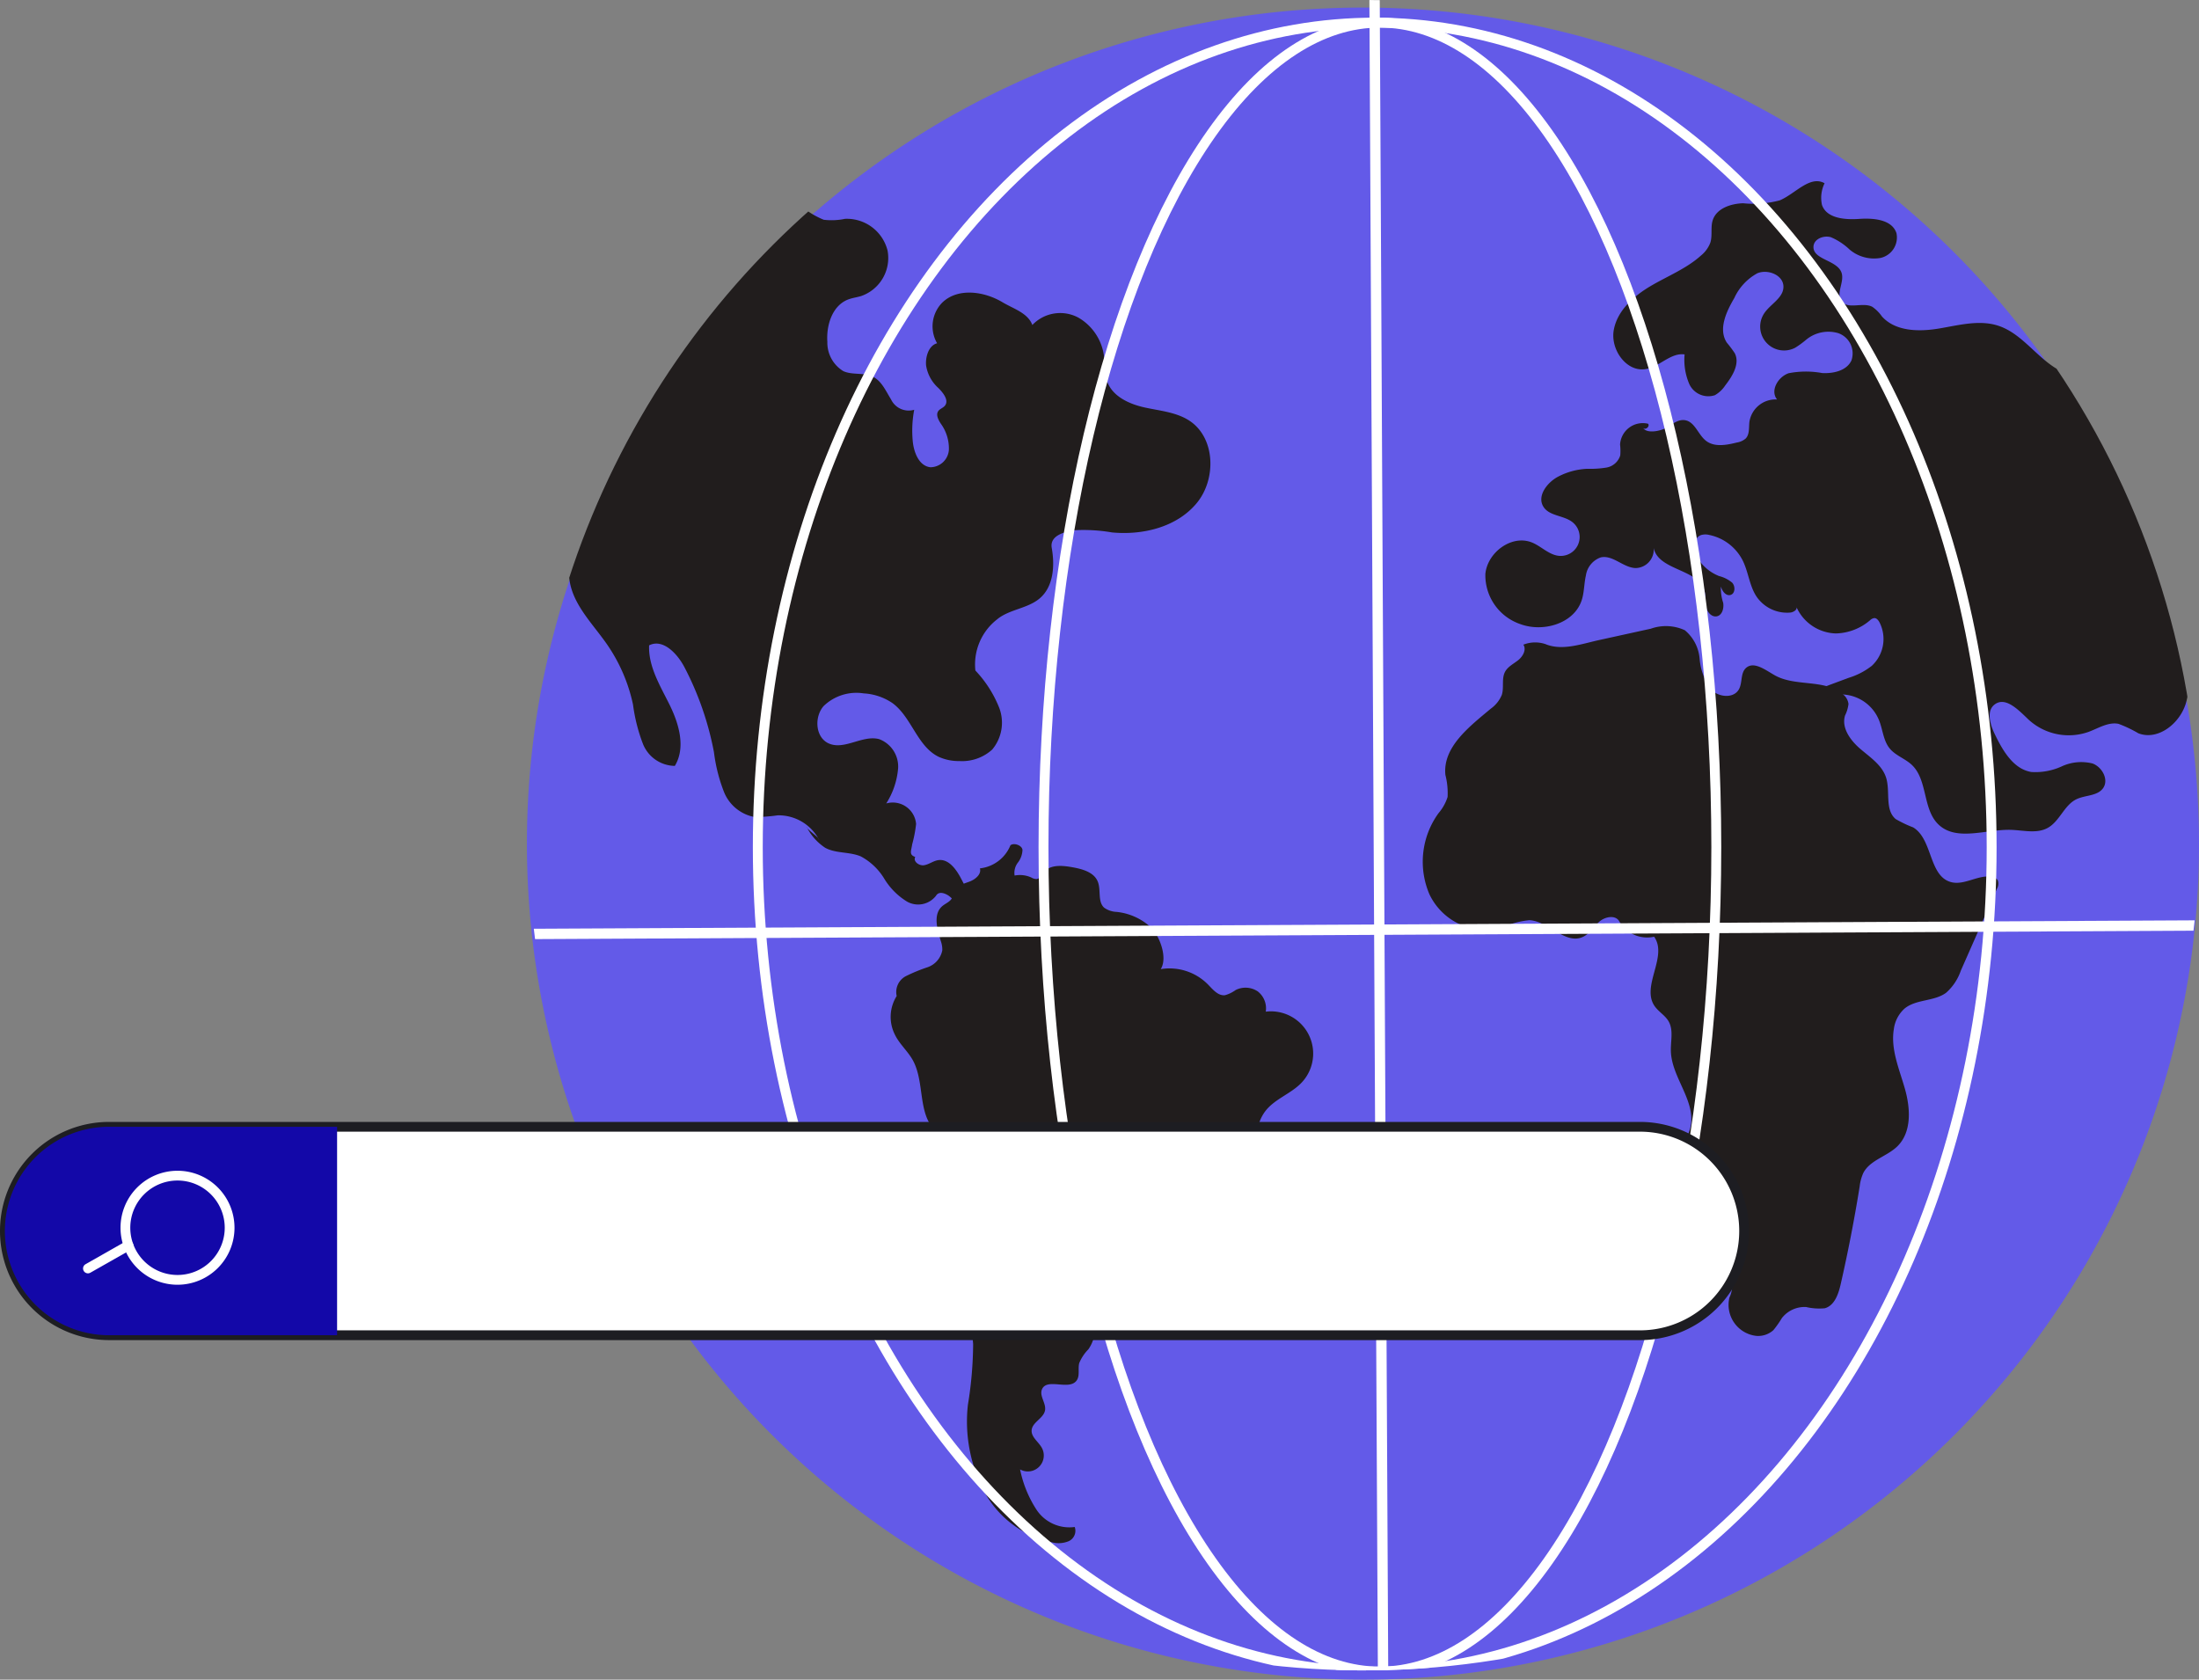
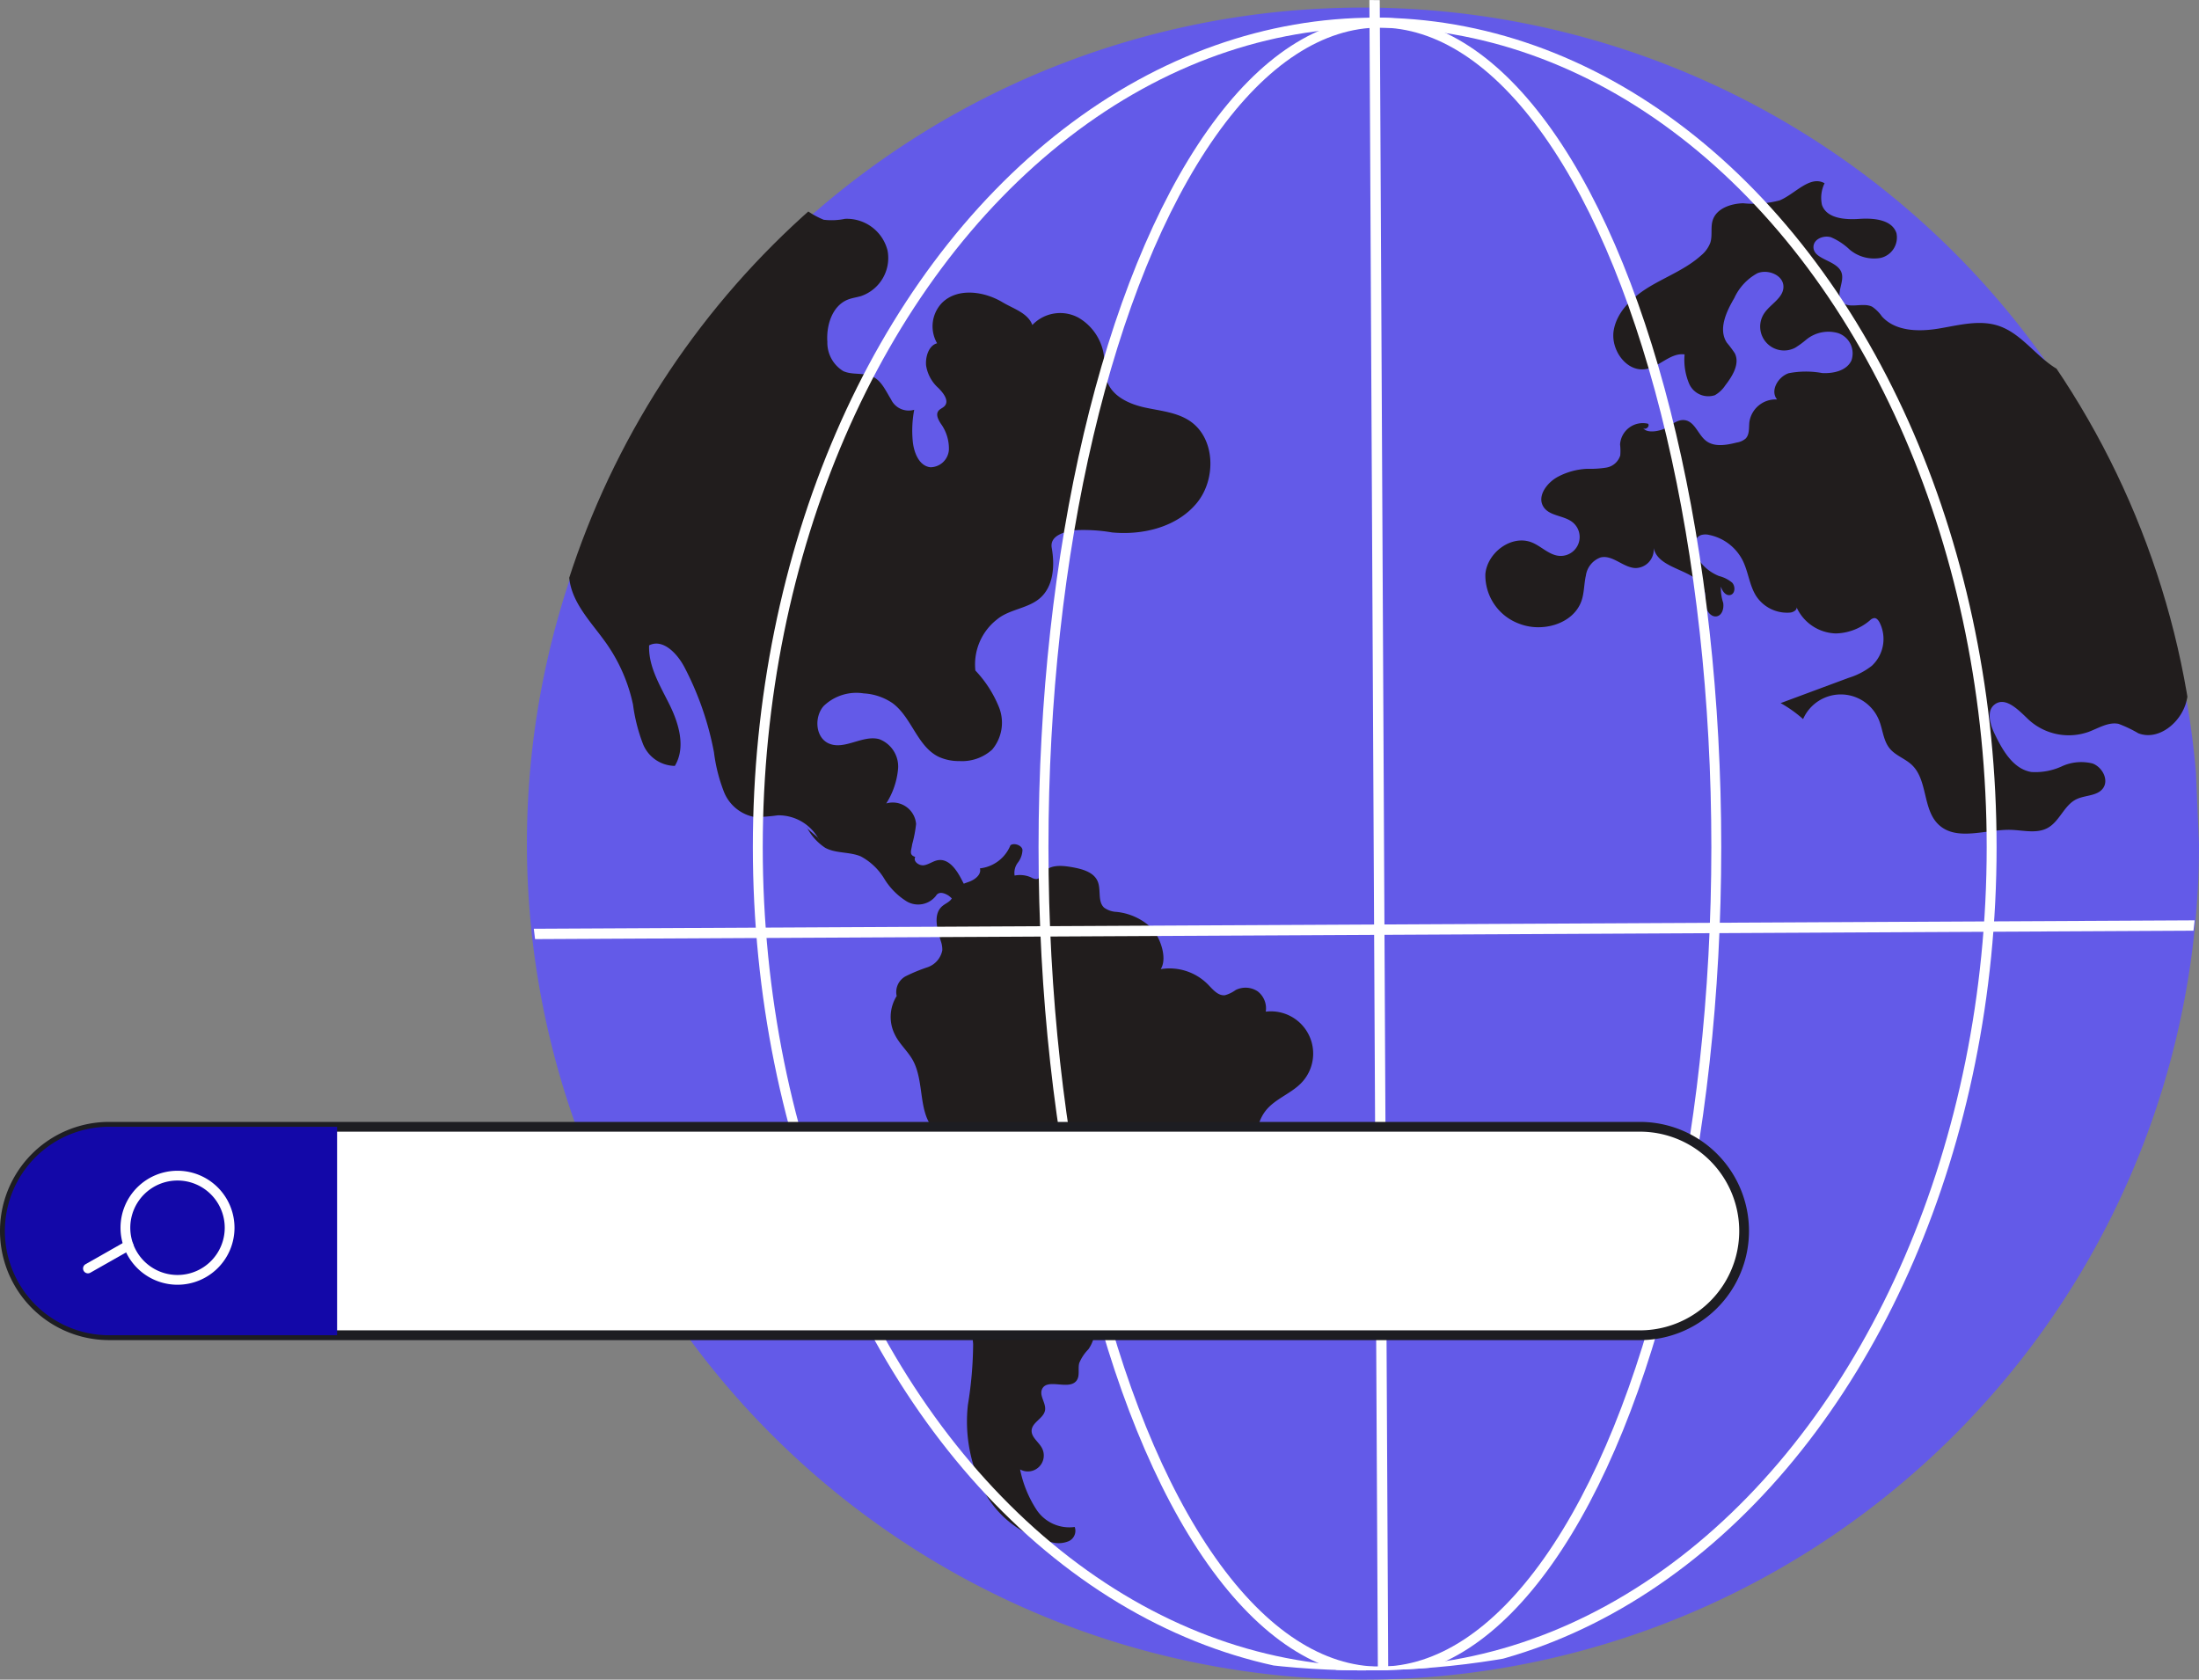
<svg xmlns="http://www.w3.org/2000/svg" width="225.353" height="172.133" viewBox="0 0 225.353 172.133">
  <rect x="0" y="0" width="225.353" height="172.133" fill="#808080" stroke="none" />
  <defs>
    <clipPath id="clip-path">
      <path id="Контур_29635" data-name="Контур 29635" d="M45.932,99.225A85.593,85.593,0,1,0,131.525,13.63,85.593,85.593,0,0,0,45.932,99.225" transform="translate(-45.932 -13.63)" fill="none" />
    </clipPath>
  </defs>
  <g id="_3" data-name="3" transform="translate(-1200.5 -2017.036)">
-     <path id="Контур_29630" data-name="Контур 29630" d="M217.12,100.64a85.6,85.6,0,0,1-85.594,85.594q-3.067,0-6.082-.214a85.676,85.676,0,1,1,91.365-92.727q.309,3.634.311,7.347" transform="translate(1208.733 2002.934)" fill="#635ae8" />
+     <path id="Контур_29630" data-name="Контур 29630" d="M217.12,100.64a85.6,85.6,0,0,1-85.594,85.594q-3.067,0-6.082-.214a85.676,85.676,0,1,1,91.365-92.727" transform="translate(1208.733 2002.934)" fill="#635ae8" />
    <g id="Сгруппировать_13883" data-name="Сгруппировать 13883" transform="translate(1254.666 2017.036)">
      <g id="Сгруппировать_13882" data-name="Сгруппировать 13882" clip-path="url(#clip-path)">
        <path id="Контур_29631" data-name="Контур 29631" d="M10.578,40.844c-3.473-.576-7.485.426-9.361,3.405-1.261,2-1.353,4.526-1.108,6.881a13.051,13.051,0,0,0,2.236,6.6,6.382,6.382,0,0,0,6.141,2.642c.68-.145.735.177.936.843.25.828-.7,1.483-1.494,1.829L2.99,65.195a5.141,5.141,0,0,0-1.6.939A1.744,1.744,0,0,0,.85,67.821c.315,1.03,1.692,1.235,2.756,1.063a14.97,14.97,0,0,0,6.809-3.449,5.082,5.082,0,0,1,1.775-1.091c1.167-.315,2.357.289,3.527.594s2.743.087,3.1-1.069a13.233,13.233,0,0,0,.088-1.713c.095-.566.732-1.128,1.2-.793a9.239,9.239,0,0,0,5.344,1.473,6.737,6.737,0,0,1,1.951.086c2.322.663,2.378,4.045,4.124,5.714.912.872,2.237,1.21,3.144,2.088,1.424,1.378,1.426,3.659,1.012,5.6s-1.146,3.887-.838,5.844c.393,2.5,2.368,4.4,3.814,6.481a17.11,17.11,0,0,1,2.682,6.193,17.626,17.626,0,0,0,1.029,4.06,3.568,3.568,0,0,0,3.258,2.23c1.128-1.867.437-4.284-.527-6.241s-2.2-3.932-2.108-6.111c1.407-.72,2.885.834,3.618,2.234a31.339,31.339,0,0,1,3.027,8.718,16.813,16.813,0,0,0,1.033,4.084,4.2,4.2,0,0,0,3.129,2.556,17.251,17.251,0,0,0,2.372-.174,4.691,4.691,0,0,1,4.234,2.5c.009-.241-1.292-1.091-1.283-1.332a5.605,5.605,0,0,0,1.922,2.164c1.108.595,2.494.386,3.65.882a6.255,6.255,0,0,1,2.39,2.272,7.016,7.016,0,0,0,2.327,2.348,2.316,2.316,0,0,0,2.977-.586c.28-.467.818-.312,1.281-.025a3.4,3.4,0,0,1,1.032,1.243l1.925,3.266c.229-.094.772-.759,1-.854q-1.269-2.723-2.658-5.387c-.5-.95-1.271-2.042-2.333-1.9-.514.071-.948.434-1.459.522s-1.165-.394-.91-.846c-.668-.232-.414-.6-.315-1.3a13.32,13.32,0,0,0,.4-2.078,2.4,2.4,0,0,0-3.058-2.106,7.949,7.949,0,0,0,1.216-3.6,3,3,0,0,0-1.935-2.988c-1.712-.464-3.59,1.172-5.2.426-1.35-.626-1.476-2.7-.5-3.818a4.828,4.828,0,0,1,4.1-1.3,5.834,5.834,0,0,1,2.935.981c1.984,1.437,2.541,4.427,4.738,5.511a4.927,4.927,0,0,0,2.143.444,4.594,4.594,0,0,0,3.357-1.175,4.287,4.287,0,0,0,.723-4.282,11.933,11.933,0,0,0-2.443-3.822,5.843,5.843,0,0,1,2.2-5.222c1.27-1.07,3.184-1.112,4.433-2.206,1.381-1.213,1.513-3.322,1.193-5.132-.219-1.233,1.195-1.662,2.437-1.821a17.1,17.1,0,0,1,3.741.23c3.179.3,6.661-.552,8.689-3.019s1.9-6.712-.782-8.446c-1.355-.876-3.041-1-4.614-1.353s-3.253-1.137-3.794-2.657a10.373,10.373,0,0,1-.3-2.378,5.349,5.349,0,0,0-2.66-4.168,3.939,3.939,0,0,0-4.706.762c-.462-1.238-1.929-1.656-3.064-2.334-1.923-1.15-4.661-1.505-6.227.1a3.471,3.471,0,0,0-.468,4.108c-.862.222-1.211,1.393-1.128,2.28a3.9,3.9,0,0,0,1.254,2.3c.51.51,1.128,1.291.656,1.837-.188.218-.506.3-.668.54-.257.378.01.877.253,1.263a4.339,4.339,0,0,1,.84,2.7,1.918,1.918,0,0,1-1.884,1.785c-1.163-.117-1.708-1.5-1.819-2.666a11.465,11.465,0,0,1,.149-3.225A2,2,0,0,1,67.78,63.57c-.532-.851-.952-1.872-1.852-2.318-.929-.46-2.09-.149-3.035-.574a3.414,3.414,0,0,1-1.638-3c-.121-1.722.513-3.717,2.122-4.341.428-.165.89-.22,1.329-.352a4.127,4.127,0,0,0,2.72-4.66,4.3,4.3,0,0,0-4.357-3.256,6.807,6.807,0,0,1-2.184.095,8.533,8.533,0,0,1-1.6-.859,3.5,3.5,0,0,0-4.166.846c-.368.442-.676,1.016-1.235,1.157A1.784,1.784,0,0,1,52.9,46.2c-1.773-.582-3.529-1.687-5.357-1.315-1.273.259-2.411,1.227-3.7,1.09-1.792-.189-2.774-2.36-4.517-2.823-1.128-.3-2.319.185-3.484.108-1.981-.13-3.572-1.839-5.546-2.057-1.635-.179-3.178.69-4.773,1.089-5.336,1.335-9.514-.548-14.94-1.447" transform="translate(-30.634 -22.642)" fill="#211d1d" fill-rule="evenodd" />
        <path id="Контур_29632" data-name="Контур 29632" d="M113.859,143.422a3.825,3.825,0,0,1-3.137,2.392c.174.615-.482,1.14-1.081,1.361s-1.317.408-1.568,1c-.094.219-.1.47-.215.683-.2.391-.675.548-1.007.838-.956.837-.5,2.368-.133,3.584a2.624,2.624,0,0,1,.149.924,2.3,2.3,0,0,1-1.508,1.741,17.076,17.076,0,0,0-2.234.918,1.836,1.836,0,0,0-.934,2.032,4.028,4.028,0,0,0-.192,3.942c.458.965,1.314,1.687,1.835,2.619,1.285,2.3.445,5.652,2.452,7.358,1.307,1.109,3.31.991,4.7,2,1.719,1.246,1.89,3.876.948,5.778a15.326,15.326,0,0,0-1.182,2.34,2.093,2.093,0,0,0,.635,2.362,8.192,8.192,0,0,0-1.925,4.858c.03,1.486.46,2.938.564,4.421a39.769,39.769,0,0,1-.538,6.226,15.452,15.452,0,0,0,1.627,8.792,10.357,10.357,0,0,0,7,5.295,2.709,2.709,0,0,0,1.71-.123,1.169,1.169,0,0,0,.612-1.453,4.037,4.037,0,0,1-3.9-1.744,11.873,11.873,0,0,1-1.7-4.154,1.635,1.635,0,0,0,2.233-2.206c-.339-.628-1.1-1.1-1.049-1.809.065-.834,1.223-1.213,1.372-2.036.133-.733-.608-1.484-.309-2.166.524-1.189,2.766.157,3.541-.886.364-.491.123-1.193.271-1.787a4.379,4.379,0,0,1,.94-1.419,3.791,3.791,0,0,0-.434-4.854c.575,1.045,2.385,1.521,3.563,1.335a3,3,0,0,0,2.417-2.335,7.776,7.776,0,0,1,.363-2.276c.514-.96,1.888-1.3,2.209-2.343a8.888,8.888,0,0,0,.127-1.234c.223-1.4,1.777-2.15,3.172-2.4s2.927-.291,4.029-1.182c2.532-2.05.714-6.553,2.7-9.135.963-1.251,2.626-1.763,3.71-2.912a4.329,4.329,0,0,0-3.678-7.268,2.193,2.193,0,0,0-.824-2.078,2.248,2.248,0,0,0-2.261-.139,3.455,3.455,0,0,1-1.088.529c-.713.088-1.251-.588-1.751-1.1a5.538,5.538,0,0,0-4.839-1.57c.706-1.131-.043-3.263-.958-4.233a6.091,6.091,0,0,0-3.57-1.633,2.357,2.357,0,0,1-1.267-.429c-.7-.634-.3-1.821-.664-2.693-.407-.972-1.608-1.279-2.646-1.463-1-.177-2.216-.281-2.859.507-.228.281-.41.685-.772.713a1.105,1.105,0,0,1-.527-.16,2.816,2.816,0,0,0-1.712-.2,1.719,1.719,0,0,1,.335-1.326,2.247,2.247,0,0,0,.471-1.3c-.043-.468-.849-.757-1.231-.482" transform="translate(-64.465 -56.822)" fill="#211d1d" fill-rule="evenodd" />
-         <path id="Контур_29633" data-name="Контур 29633" d="M195.991,111.716a3.288,3.288,0,0,0-2.358.023c.333.508-.044,1.194-.516,1.576s-1.066.659-1.356,1.193c-.387.713-.089,1.619-.342,2.39a3.285,3.285,0,0,1-1.124,1.4c-2.2,1.841-4.943,3.935-4.653,6.787a7.563,7.563,0,0,1,.225,2.259,4.694,4.694,0,0,1-.919,1.651,8.473,8.473,0,0,0-.939,8.334,6.409,6.409,0,0,0,7.29,3.471,8.838,8.838,0,0,1,2.965-.826c1.966.116,3.654,2.526,5.452,1.721.711-.318,1.122-1.058,1.706-1.573s1.651-.712,2.036-.035a3.294,3.294,0,0,0,3.575,1.583c1.441,2.034-1.377,5.089.061,7.124.406.575,1.072.939,1.423,1.549.516.9.2,2.022.232,3.058.078,2.687,2.546,5.057,2.026,7.694-.319,1.615-1.718,2.885-1.912,4.519-.208,1.759,1.02,3.329,2.175,4.672l2.048,2.384a3.026,3.026,0,0,0,.88,3.389c.412.365.942.686,1.06,1.224a2.823,2.823,0,0,1-.277,1.367,3.2,3.2,0,0,0,2.744,3.925,2.331,2.331,0,0,0,1.761-.586,10.139,10.139,0,0,0,.866-1.232,2.948,2.948,0,0,1,2.49-1.138,5.913,5.913,0,0,0,1.911.126c1-.273,1.4-1.455,1.631-2.468q1.133-4.969,1.942-10a4.665,4.665,0,0,1,.368-1.381c.678-1.34,2.429-1.7,3.5-2.75,1.489-1.465,1.339-3.9.766-5.911s-1.473-4.04-1.129-6.1a3.416,3.416,0,0,1,1.107-2.111c1.185-.969,3.023-.706,4.254-1.616a5.326,5.326,0,0,0,1.5-2.256l3.689-8.372a1.05,1.05,0,0,0,.1-.894.852.852,0,0,0-.657-.368c-1.407-.2-2.81.937-4.174.542-2.25-.652-1.834-4.4-3.849-5.6a11.966,11.966,0,0,1-1.783-.85c-1.137-.959-.533-2.817-.98-4.236-.4-1.275-1.615-2.077-2.632-2.944s-1.969-2.158-1.575-3.435a3.636,3.636,0,0,0,.352-1.183,1.49,1.49,0,0,0-.61-1.018c-1.874-1.559-4.843-.719-6.962-1.926-.952-.542-2.148-1.476-2.947-.726-.566.531-.333,1.5-.714,2.177-.551.98-2.134.81-2.887-.025a6.262,6.262,0,0,1-1.138-3.128,4.239,4.239,0,0,0-1.516-2.907,4.619,4.619,0,0,0-3.48-.157l-5.306,1.165c-1.781.391-3.695,1.1-5.4.454" transform="translate(-91.684 -45.672)" fill="#211d1d" fill-rule="evenodd" />
        <path id="Контур_29634" data-name="Контур 29634" d="M209.124,66.777c.242.227.7-.184.493-.447a2.333,2.333,0,0,0-2.872,2.127,5.617,5.617,0,0,1,.019,1.114,1.8,1.8,0,0,1-1.413,1.249,10.513,10.513,0,0,1-1.984.126,7.114,7.114,0,0,0-2.961.8c-1.148.6-2.208,2.007-1.51,3.1.612.96,2.077.862,2.97,1.569a1.939,1.939,0,0,1-1.386,3.451c-1.023-.1-1.791-.961-2.74-1.357-2.067-.862-4.589.986-4.8,3.216a5.289,5.289,0,0,0,3.564,5.131c2.363.883,5.532-.048,6.311-2.448.262-.809.235-1.683.424-2.512a2.32,2.32,0,0,1,1.528-1.871c1.239-.274,2.306,1.058,3.574,1.094a1.894,1.894,0,0,0,1.847-2.06c.492,2.359,4.7,2.13,5.23,4.481.118.52.031,1.07.15,1.591s.578,1.043,1.1.931c.552-.118.735-.832.642-1.388a4.681,4.681,0,0,1-.235-1.662c.131.464.506.983.973.866.495-.124.532-.88.189-1.257a3.355,3.355,0,0,0-1.351-.685,4.523,4.523,0,0,1-2.141-1.76c-.51-.8-.58-2.138.318-2.444a1.6,1.6,0,0,1,.828-.005,4.967,4.967,0,0,1,3.429,2.634c.583,1.183.682,2.584,1.411,3.682a3.788,3.788,0,0,0,3.46,1.636c.343-.035.781-.319.607-.616a4.563,4.563,0,0,0,4.056,2.756,5.581,5.581,0,0,0,3.515-1.356.752.752,0,0,1,.435-.219c.233,0,.4.213.516.418a3.754,3.754,0,0,1-.779,4.477,7.311,7.311,0,0,1-2.37,1.229L223.2,94.959a13.078,13.078,0,0,1,2.3,1.638,4.222,4.222,0,0,1,7.783.118c.387.96.434,2.082,1.087,2.885.6.74,1.595,1.044,2.284,1.7,1.633,1.562,1.085,4.539,2.721,6.1,1.848,1.761,4.841.482,7.394.548,1.287.033,2.673.423,3.8-.2,1.221-.673,1.678-2.316,2.929-2.931.9-.442,2.128-.315,2.727-1.116.642-.86-.059-2.191-1.067-2.556a4.774,4.774,0,0,0-3.141.293,6.48,6.48,0,0,1-3.129.581c-1.851-.309-2.932-2.2-3.75-3.892-.483-1-.88-2.39.013-3.043,1.117-.818,2.443.6,3.447,1.558a6.081,6.081,0,0,0,6.153,1.267c1.011-.373,2.015-1.034,3.073-.826a12.811,12.811,0,0,1,2.029.966c2.033.794,4.3-1.034,4.893-3.135s.063-4.329-.259-6.488a2.75,2.75,0,0,1,.115-1.673,2.88,2.88,0,0,1,1.11-1.006,13.224,13.224,0,0,0,4.733-4.245c1.063-1.859,1.06-4.509-.577-5.889a18.087,18.087,0,0,1-1.549-1.163c-1.341-1.405-.652-3.744.4-5.374s2.465-3.265,2.367-5.2c-.135-2.693-3.206-4.361-5.9-4.3s-5.22,1.271-7.864,1.8a8.587,8.587,0,0,1-5.154-.325c-2.512-1.119-4.05-3.912-6.664-4.766-1.966-.642-4.088-.042-6.129.294s-4.424.288-5.8-1.252a3.876,3.876,0,0,0-.988-.986c-.985-.506-2.49.317-3.153-.568-.6-.806.339-1.992,0-2.94-.469-1.3-2.963-1.305-2.868-2.682.053-.768,1.042-1.153,1.783-.938a6.413,6.413,0,0,1,1.917,1.264,3.879,3.879,0,0,0,3.171.86,2.148,2.148,0,0,0,1.629-2.549c-.465-1.393-2.342-1.553-3.808-1.451s-3.339-.043-3.822-1.431a3.407,3.407,0,0,1,.266-2.224c-1.5-.842-3,1.084-4.587,1.751a10.415,10.415,0,0,1-3.758.3c-1.265.039-2.718.523-3.113,1.725-.243.74-.013,1.569-.249,2.312a3.126,3.126,0,0,1-.96,1.321c-1.5,1.352-3.435,2.107-5.176,3.137s-3.411,2.521-3.763,4.512,1.307,4.336,3.3,3.984c1.412-.251,2.542-1.7,3.962-1.5a6.261,6.261,0,0,0,.489,3.057,2.15,2.15,0,0,0,2.607,1.125,3.123,3.123,0,0,0,1.07-1.006c.743-.962,1.522-2.22.974-3.3a12.113,12.113,0,0,0-.816-1.086c-.889-1.365-.061-3.156.765-4.559a5.487,5.487,0,0,1,2.377-2.553c1.1-.444,2.678.211,2.663,1.4-.014,1.152-1.352,1.765-1.983,2.728a2.448,2.448,0,0,0,3.183,3.511,9.28,9.28,0,0,0,1.149-.84,3.572,3.572,0,0,1,3.281-.652,2.2,2.2,0,0,1,1.336,2.8c-.491,1.045-1.841,1.348-2.995,1.286a9.226,9.226,0,0,0-3.437.017c-1.094.368-1.924,1.8-1.184,2.69A2.71,2.71,0,0,0,220,66.135c-.071.593.033,1.282-.384,1.709a1.811,1.811,0,0,1-.9.408c-1.062.264-2.295.5-3.161-.172-.815-.629-1.137-1.946-2.152-2.114-.693-.114-1.31.4-1.909.762s-1.987.634-2.376.049" transform="translate(-94.886 -22.903)" fill="#211d1d" fill-rule="evenodd" />
        <line id="Линия_399" data-name="Линия 399" x2="0.944" y2="186.3" transform="translate(86.656 -8.736)" fill="none" stroke="#fff" stroke-linecap="round" stroke-linejoin="round" stroke-width="1.062" />
        <line id="Линия_400" data-name="Линия 400" x1="186.3" y2="0.944" transform="translate(-6.494 94.803)" fill="none" stroke="#fff" stroke-linecap="round" stroke-linejoin="round" stroke-width="1.062" />
        <ellipse id="Эллипс_164" data-name="Эллипс 164" cx="34.474" cy="84.494" rx="34.474" ry="84.494" transform="translate(52.772 2.318)" fill="none" stroke="#fff" stroke-linecap="round" stroke-linejoin="round" stroke-width="1.014" />
        <ellipse id="Эллипс_165" data-name="Эллипс 165" cx="63.222" cy="84.494" rx="63.222" ry="84.494" transform="translate(23.493 2.318)" fill="none" stroke="#fff" stroke-linecap="round" stroke-linejoin="round" stroke-width="1.014" />
      </g>
    </g>
    <path id="Контур_29636" data-name="Контур 29636" d="M167.555,21.362H10.681A10.681,10.681,0,0,1,10.681,0H167.555a10.681,10.681,0,1,1,0,21.362" transform="translate(1201 2132.511)" fill="#fff" stroke="#1d1d22" stroke-width="1" />
    <path id="Контур_29637" data-name="Контур 29637" d="M34.045,0H10.681a10.681,10.681,0,0,0,0,21.362H34.045Z" transform="translate(1201 2132.511)" fill="#1308a8" />
    <path id="Контур_29638" data-name="Контур 29638" d="M23.031,10.347a5.34,5.34,0,1,1-5.34-5.34A5.341,5.341,0,0,1,23.031,10.347Z" transform="translate(1201 2132.511)" fill="none" stroke="#fff" stroke-linecap="round" stroke-linejoin="round" stroke-width="1.001" />
    <line id="Линия_401" data-name="Линия 401" y1="2.359" x2="4.154" transform="translate(1209.511 2144.672)" fill="none" stroke="#fff" stroke-linecap="round" stroke-linejoin="round" stroke-width="1.001" />
  </g>
</svg>